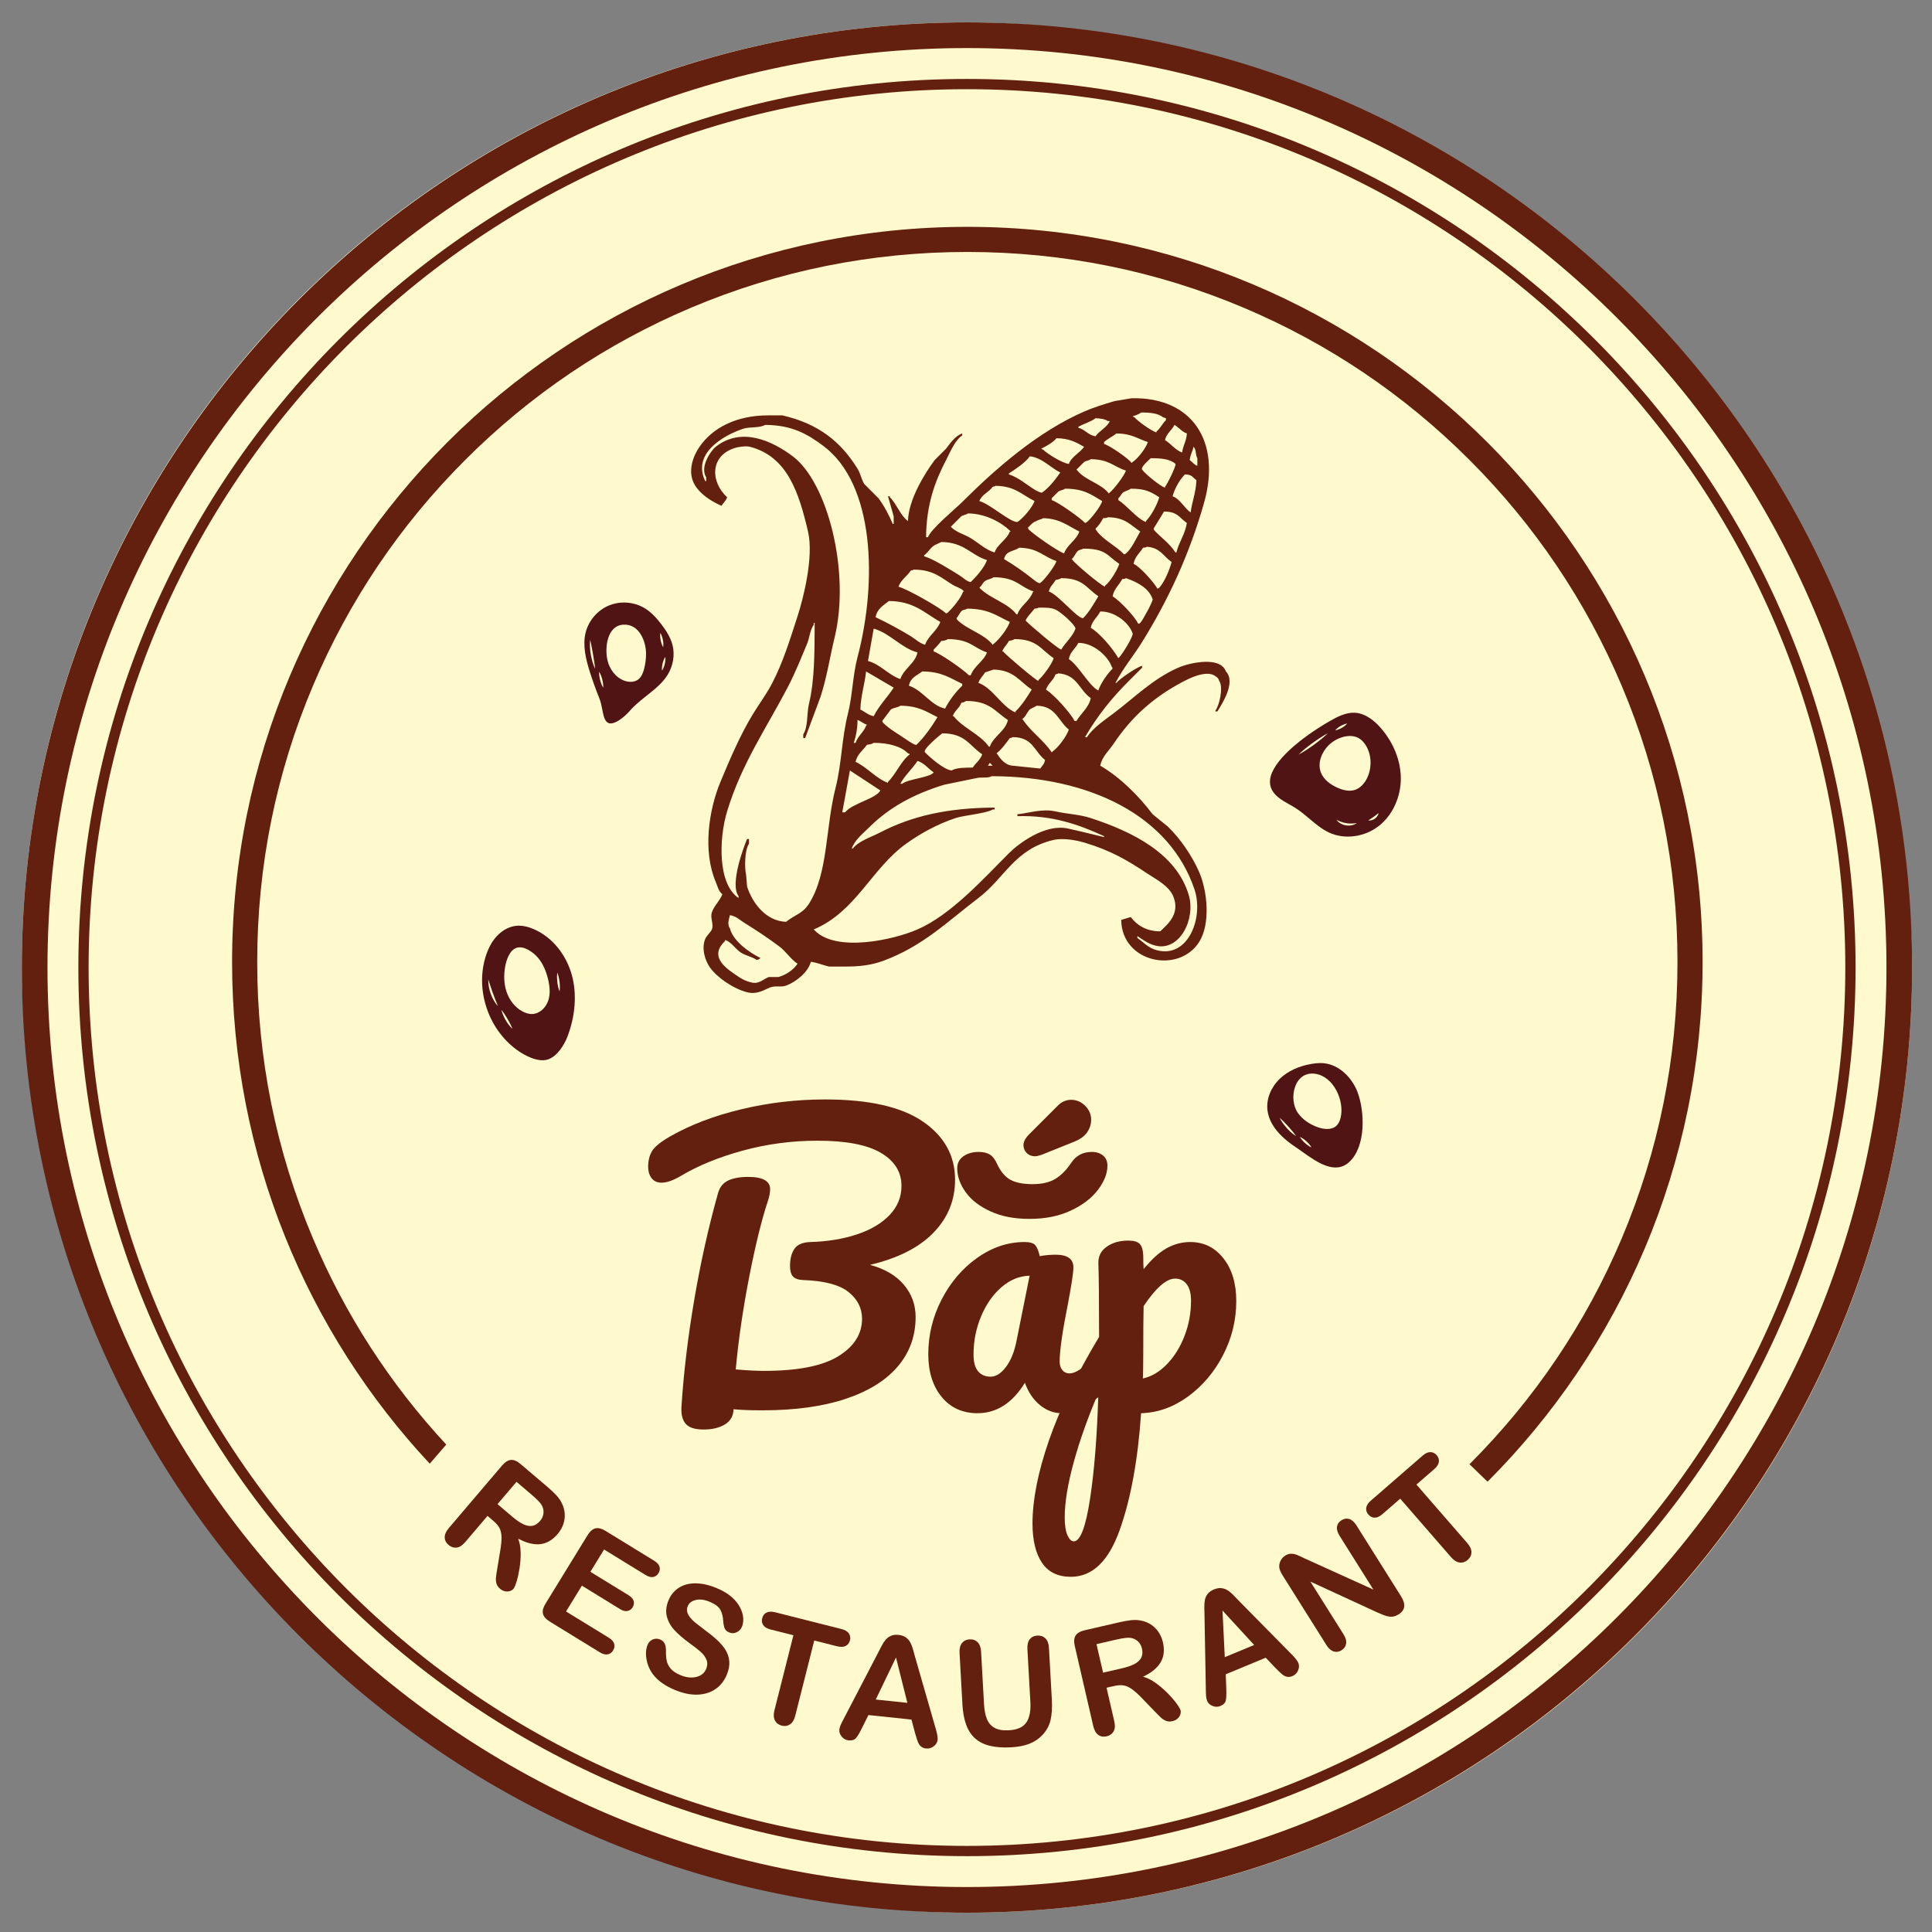
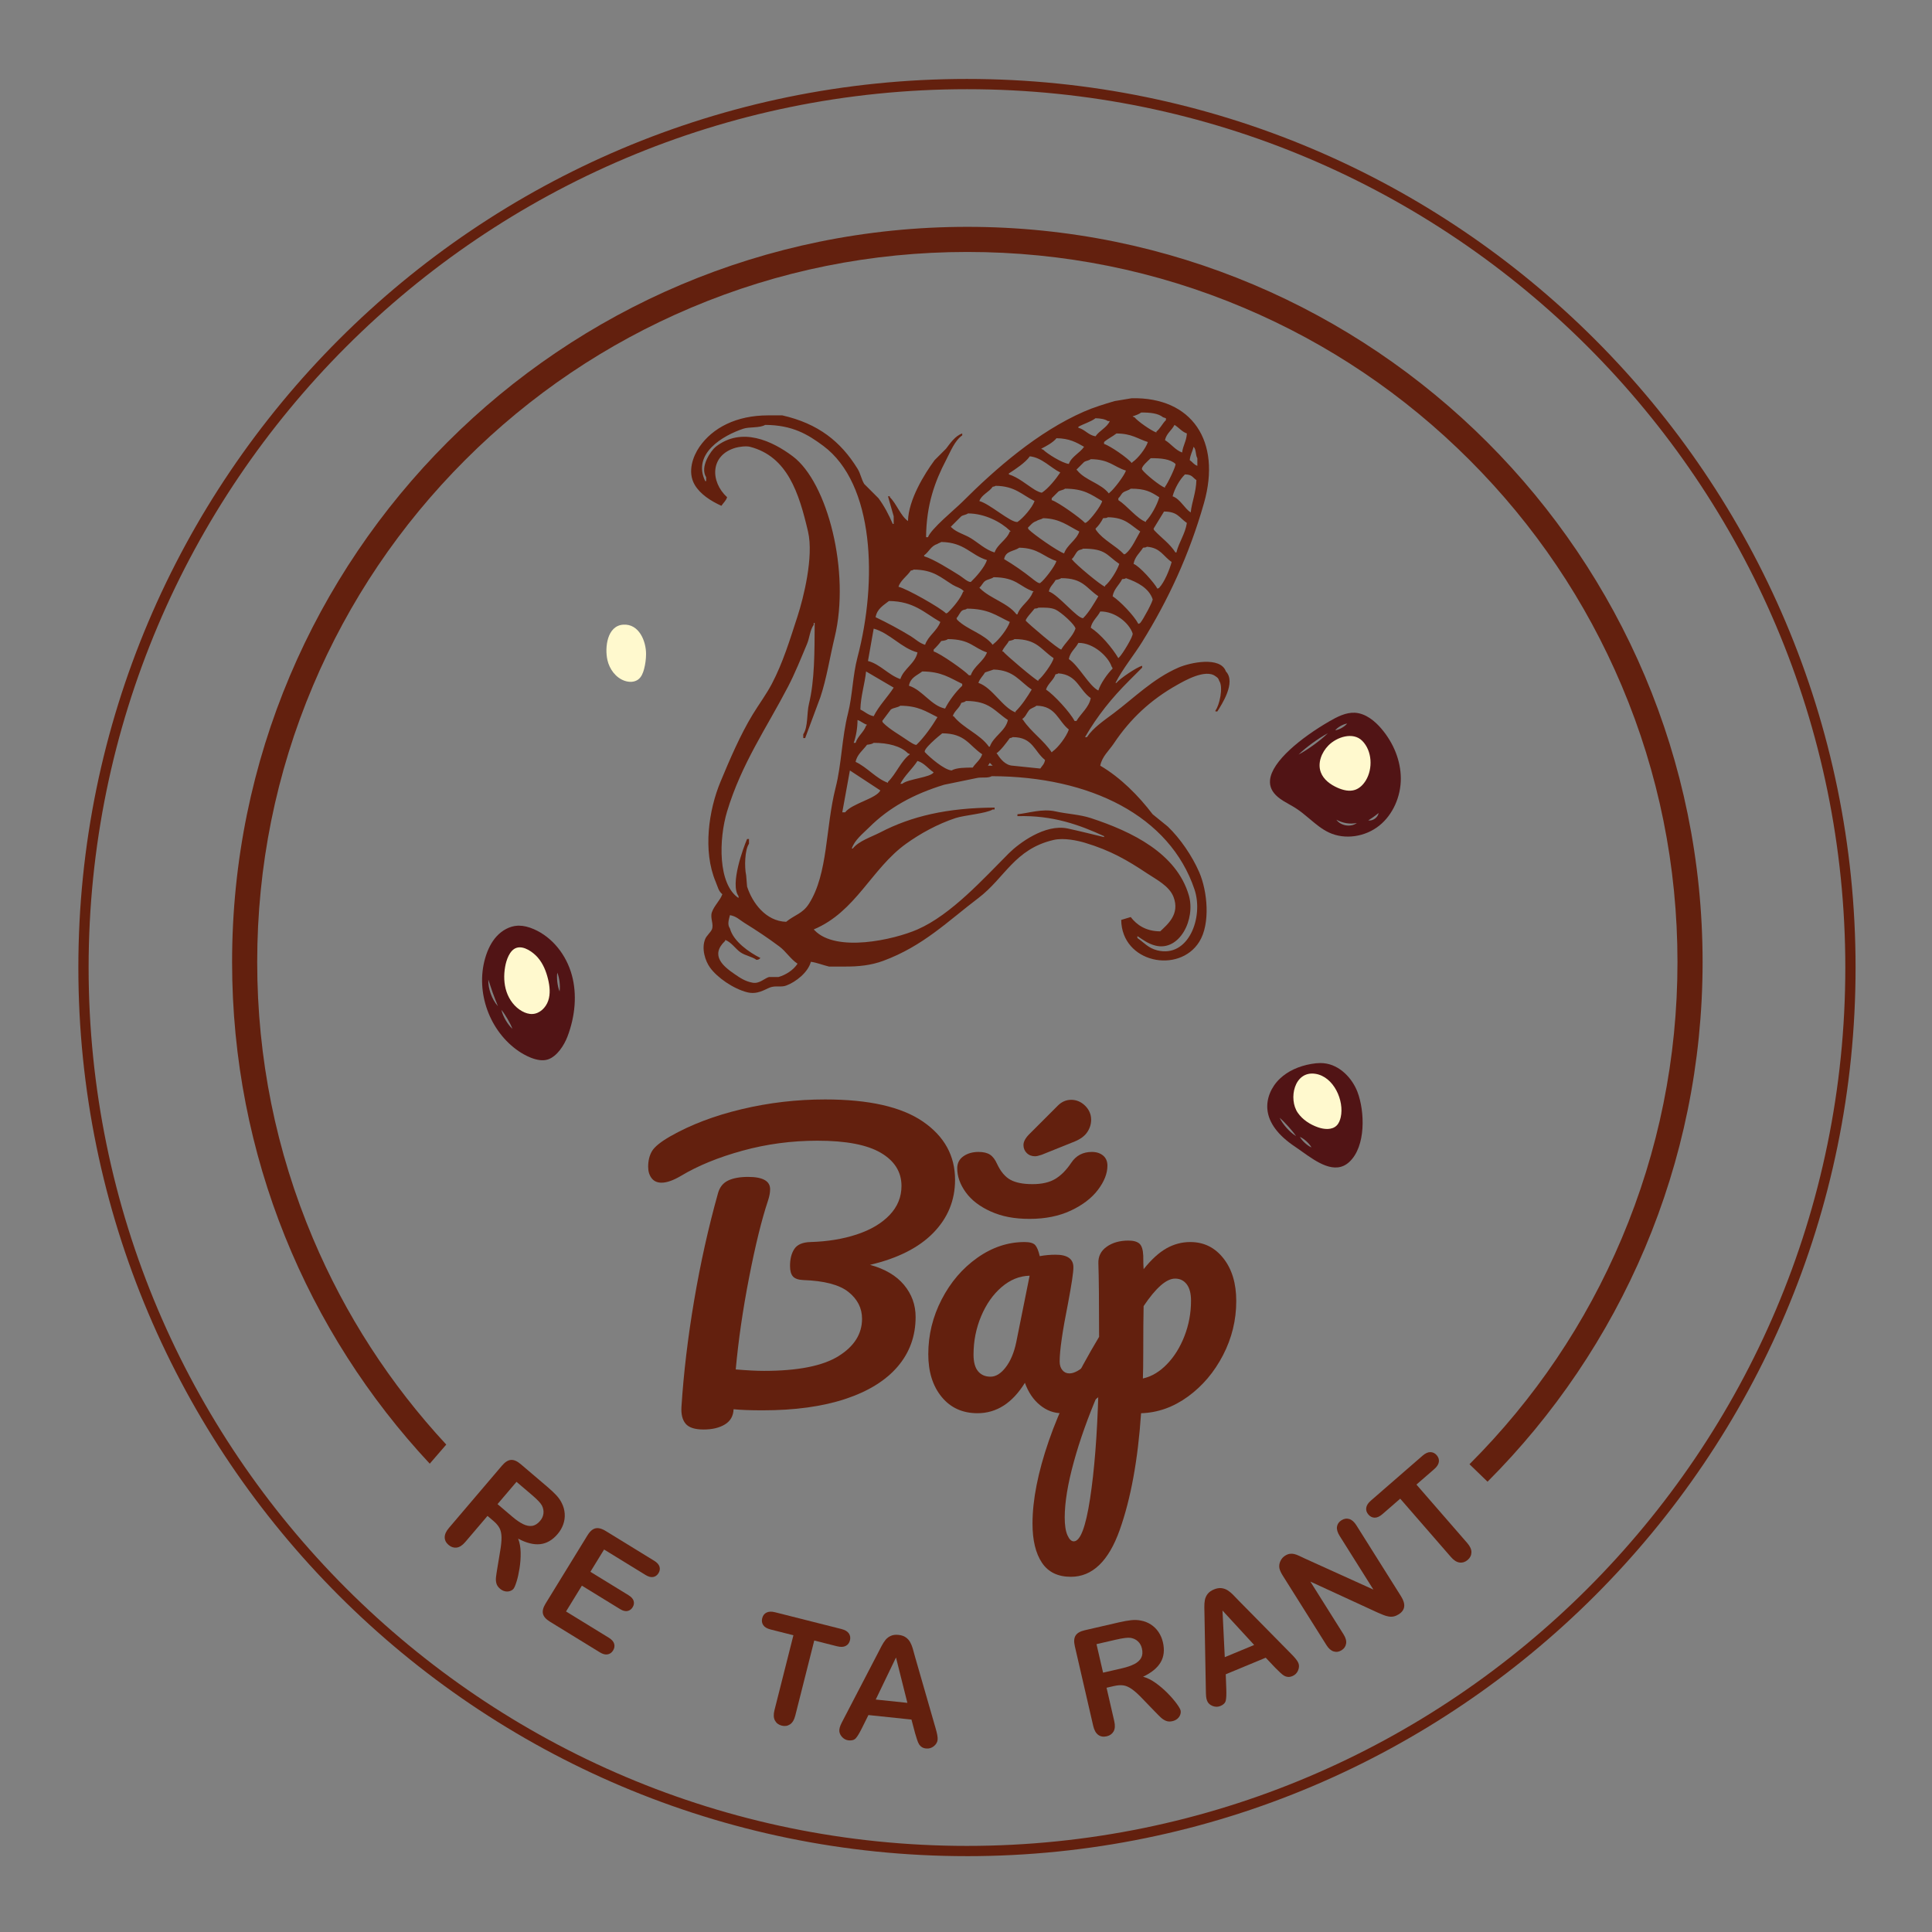
<svg xmlns="http://www.w3.org/2000/svg" id="Layer_1" data-name="Layer 1" viewBox="0 0 2834.65 2834.65">
  <rect x="0" y="0" width="2834.65" height="2834.65" fill="#808080" stroke="none" />
  <defs>
    <style>
      .cls-1 {
        fill: #511415;
      }

      .cls-1, .cls-2, .cls-3, .cls-4 {
        stroke-width: 0px;
      }

      .cls-2 {
        fill: #fff9ce;
      }

      .cls-3 {
        fill-rule: evenodd;
      }

      .cls-3, .cls-4 {
        fill: #63200e;
      }
    </style>
  </defs>
-   <rect class="cls-2" x="32.04" y="32.89" width="2773.41" height="2773.41" rx="1386.7" ry="1386.7" />
  <g>
    <path class="cls-4" d="M2156.04,2148.34c95.7-95.7,170.83-207.13,223.31-331.2,54.32-128.43,81.86-264.88,81.86-405.55s-27.54-277.12-81.86-405.55c-52.48-124.07-127.61-235.5-223.31-331.2s-207.13-170.83-331.2-223.31c-128.43-54.32-264.88-81.86-405.55-81.86s-277.12,27.54-405.55,81.86c-124.07,52.48-235.5,127.61-331.2,223.31s-170.83,207.13-223.31,331.2c-54.32,128.43-81.86,264.88-81.86,405.55s27.54,277.12,81.86,405.55c47.29,111.8,112.97,213.34,195.53,302.36l-24.24,28.02c-179.91-192.74-290-451.48-290-735.93h0c0-595.79,482.98-1078.77,1078.77-1078.77h0c595.79,0,1078.77,482.98,1078.77,1078.77h0c0,297.67-120.56,567.18-315.52,762.36l-26.5-25.61Z" />
-     <path class="cls-4" d="M1418.74,2806.3c-764.63,0-1386.71-622.07-1386.71-1386.7S654.11,32.89,1418.74,32.89s1386.71,622.07,1386.71,1386.71-622.07,1386.7-1386.71,1386.7ZM1418.74,70.52C674.86,70.52,69.67,675.71,69.67,1419.6s605.2,1349.08,1349.08,1349.08,1349.08-605.2,1349.08-1349.08S2162.63,70.52,1418.74,70.52Z" />
    <path class="cls-4" d="M1418.74,2723.36c-718.9,0-1303.77-584.87-1303.77-1303.77S699.84,115.83,1418.74,115.83s1303.77,584.87,1303.77,1303.77-584.87,1303.77-1303.77,1303.77ZM1418.74,130.88c-710.6,0-1288.72,578.12-1288.72,1288.72s578.12,1288.72,1288.72,1288.72,1288.72-578.11,1288.72-1288.72S2129.34,130.88,1418.74,130.88Z" />
  </g>
  <g>
    <path class="cls-4" d="M723.72,2231.33l-8.44-7.18-32.54,38.21c-4.28,5.03-8.55,7.79-12.79,8.28-4.25.49-8.15-.78-11.72-3.82-3.84-3.27-5.75-7.05-5.75-11.33,0-4.28,2.06-8.83,6.16-13.65l77.92-91.52c4.42-5.19,8.78-7.96,13.09-8.31,4.3-.35,9.06,1.69,14.25,6.11l39.19,33.37c5.41,4.6,9.84,8.77,13.29,12.5,3.45,3.73,6.12,7.61,8,11.64,2.4,4.75,3.78,9.8,4.17,15.16.38,5.36-.33,10.61-2.14,15.74-1.81,5.13-4.55,9.87-8.23,14.19-7.55,8.87-16.09,13.83-25.6,14.87-9.52,1.04-20.3-1.66-32.36-8.1,2.34,5.91,3.57,12.74,3.69,20.49.12,7.75-.43,15.43-1.63,23.04-1.21,7.6-2.67,14.15-4.4,19.63-1.73,5.48-3.24,8.98-4.52,10.49-1.34,1.57-3.16,2.7-5.47,3.39-2.31.69-4.72.74-7.21.16-2.49-.58-4.87-1.84-7.14-3.77-2.71-2.3-4.43-4.87-5.19-7.71-.76-2.84-.97-5.79-.64-8.87.33-3.08.97-7.47,1.93-13.19l4.02-24.29c1.56-8.84,2.28-15.97,2.18-21.38-.11-5.41-1.08-9.88-2.93-13.41-1.85-3.53-4.91-7.12-9.18-10.75ZM780.06,2193.09l-22.23-18.93-27.84,32.7,21.58,18.38c5.79,4.93,11.08,8.57,15.88,10.93,4.8,2.36,9.27,3.22,13.4,2.59,4.13-.63,7.99-3.06,11.59-7.28,2.81-3.3,4.45-6.92,4.91-10.86.46-3.94-.26-7.8-2.18-11.58-1.8-3.58-6.84-8.9-15.11-15.95Z" />
    <path class="cls-4" d="M947.07,2310.77l-60.75-37.31-20.08,32.69,55.94,34.35c4.12,2.53,6.62,5.34,7.52,8.43.89,3.09.41,6.15-1.45,9.18-1.86,3.03-4.37,4.88-7.54,5.56s-6.84-.26-11.02-2.83l-55.94-34.35-23.25,37.87,62.84,38.59c4.24,2.6,6.83,5.55,7.77,8.83.94,3.29.41,6.57-1.6,9.83-1.93,3.15-4.58,5.05-7.94,5.69-3.36.65-7.16-.33-11.39-2.93l-73.28-45c-5.87-3.61-9.3-7.5-10.27-11.68-.98-4.18.32-9.18,3.89-14.99l61.45-100.07c2.38-3.87,4.9-6.68,7.55-8.43,2.65-1.75,5.55-2.42,8.69-2.04,3.14.39,6.62,1.75,10.43,4.09l71.19,43.72c4.3,2.64,6.91,5.55,7.82,8.74.92,3.19.43,6.33-1.47,9.42-1.93,3.15-4.53,5.03-7.79,5.66-3.26.62-7.04-.38-11.34-3.02Z" />
-     <path class="cls-4" d="M1066.14,2457.72c-3.66,8.71-9.2,15.59-16.6,20.65-7.41,5.06-16.26,7.73-26.55,8.02-10.3.29-21.37-2.05-33.22-7.04-14.21-5.98-24.8-13.59-31.78-22.84-4.92-6.62-8.08-14.01-9.46-22.18-1.38-8.17-.79-15.3,1.77-21.39,1.49-3.54,3.99-6.05,7.5-7.54,3.52-1.49,7.17-1.43,10.97.16,3.08,1.29,5.27,3.37,6.57,6.23,1.3,2.86,1.89,6.54,1.78,11.04-.1,5.36.27,10.02,1.11,13.99.83,3.97,2.76,7.77,5.79,11.39,3.02,3.62,7.68,6.76,13.97,9.4,8.64,3.64,16.51,4.58,23.61,2.82,7.1-1.76,11.91-5.64,14.45-11.67,2.01-4.78,2.18-9.27.52-13.48-1.66-4.21-4.47-8.06-8.42-11.58-3.96-3.51-9.43-7.78-16.41-12.8-9.33-6.77-16.8-13.25-22.41-19.42-5.61-6.17-9.29-12.92-11.02-20.24-1.74-7.32-.86-15.14,2.64-23.46,3.33-7.92,8.45-14.05,15.37-18.39,6.91-4.34,15.15-6.44,24.73-6.3,9.58.14,19.9,2.53,30.96,7.19,8.84,3.72,16.02,8.03,21.55,12.94,5.53,4.91,9.65,10.07,12.38,15.5,2.73,5.42,4.23,10.55,4.52,15.37.28,4.82-.37,9.13-1.97,12.93-1.46,3.47-4,6.08-7.63,7.83-3.63,1.75-7.27,1.85-10.94.31-3.34-1.41-5.53-3.31-6.56-5.71-1.03-2.4-1.77-5.93-2.2-10.58-.33-6.54-1.69-12.1-4.08-16.69-2.39-4.59-7.64-8.59-15.76-12-7.53-3.17-14.3-4.07-20.31-2.7-6.01,1.37-9.99,4.37-11.94,9.02-1.21,2.88-1.47,5.7-.78,8.46.69,2.76,2.09,5.47,4.21,8.13,2.12,2.66,4.4,5.01,6.86,7.05,2.46,2.04,6.58,5.24,12.38,9.6,7.32,5.31,13.79,10.5,19.41,15.56,5.62,5.06,10.04,10.2,13.29,15.41,3.24,5.22,5.1,10.87,5.58,16.97.48,6.1-.81,12.78-3.87,20.05Z" />
    <path class="cls-4" d="M1228.15,2415.44l-33.47-8.46-27.8,110.03c-1.6,6.34-4.2,10.68-7.8,13.03-3.6,2.35-7.64,2.96-12.11,1.83-4.55-1.15-7.86-3.63-9.93-7.46-2.08-3.82-2.32-8.87-.74-15.13l27.8-110.03-33.47-8.46c-5.23-1.32-8.84-3.46-10.8-6.41-1.97-2.95-2.47-6.32-1.51-10.11.99-3.93,3.1-6.69,6.33-8.29,3.22-1.6,7.35-1.77,12.38-.5l97.53,24.64c5.3,1.34,8.95,3.51,10.94,6.5,1.99,3,2.51,6.39,1.55,10.17-.96,3.79-3.04,6.51-6.24,8.15-3.2,1.65-7.42,1.81-12.65.49Z" />
    <path class="cls-4" d="M1342.69,2543.25l-5.37-20.28-63.16-6.62-9.51,19.15c-3.71,7.47-6.74,12.46-9.07,14.96-2.34,2.5-5.83,3.51-10.5,3.03-3.96-.42-7.3-2.23-10.04-5.45-2.73-3.21-3.91-6.66-3.52-10.33.22-2.12.8-4.27,1.75-6.46.94-2.19,2.44-5.21,4.49-9.07l50.32-96.73c1.43-2.78,3.16-6.11,5.17-10.01,2.02-3.9,4.06-7.09,6.15-9.59,2.08-2.5,4.68-4.42,7.78-5.77,3.11-1.35,6.81-1.8,11.12-1.35,4.38.46,7.95,1.67,10.71,3.64,2.76,1.97,4.9,4.35,6.43,7.16,1.53,2.8,2.75,5.77,3.67,8.9.92,3.13,2.07,7.31,3.46,12.52l30.08,104.51c2.38,7.96,3.39,13.68,3.03,17.14-.38,3.6-2.23,6.75-5.54,9.44-3.32,2.69-7.1,3.81-11.34,3.37-2.47-.26-4.55-.92-6.22-1.99-1.67-1.07-3.03-2.42-4.07-4.07-1.04-1.64-2.09-4.11-3.13-7.4-1.05-3.29-1.94-6.19-2.68-8.69ZM1284.89,2493.58l46.42,4.87-16.7-66.57-29.72,61.71Z" />
-     <path class="cls-4" d="M1412.07,2500.33l-4.19-75.01c-.36-6.38.81-11.25,3.5-14.6,2.69-3.35,6.38-5.16,11.06-5.42,4.89-.27,8.87,1.1,11.92,4.14,3.05,3.03,4.76,7.74,5.11,14.12l4.29,76.71c.49,8.72,1.87,15.96,4.15,21.7,2.28,5.74,5.99,10.09,11.13,13.04,5.14,2.95,12.19,4.17,21.12,3.67,12.34-.69,20.88-4.46,25.62-11.31,4.74-6.84,6.74-16.94,5.99-30.27l-4.33-77.35c-.36-6.45.79-11.34,3.45-14.65,2.66-3.31,6.37-5.11,11.12-5.37,4.75-.27,8.69,1.1,11.81,4.09,3.12,2.99,4.86,7.72,5.22,14.17l4.2,75.01c.68,12.2.06,22.45-1.86,30.73-1.92,8.29-6.01,15.71-12.26,22.25-5.38,5.57-11.76,9.77-19.15,12.6-7.38,2.83-16.11,4.53-26.18,5.09-11.99.67-22.38-.05-31.18-2.15-8.8-2.1-16.08-5.72-21.85-10.84-5.77-5.12-10.16-11.85-13.19-20.18s-4.87-18.39-5.53-30.16Z" />
    <path class="cls-4" d="M1634.34,2473.78l-10.8,2.49,11.28,48.91c1.49,6.44,1.16,11.51-.97,15.21-2.14,3.7-5.49,6.08-10.06,7.13-4.92,1.13-9.09.42-12.52-2.14-3.43-2.56-5.86-6.92-7.28-13.08l-27.02-117.12c-1.53-6.65-1.16-11.8,1.13-15.46,2.29-3.66,6.76-6.26,13.4-7.79l50.15-11.57c6.92-1.6,12.91-2.67,17.96-3.21,5.05-.54,9.76-.37,14.12.52,5.24.91,10.12,2.8,14.66,5.7,4.53,2.89,8.32,6.59,11.37,11.1,3.04,4.51,5.21,9.54,6.48,15.07,2.62,11.35,1.51,21.16-3.33,29.42-4.84,8.26-13.44,15.31-25.8,21.15,6.14,1.65,12.36,4.73,18.65,9.26,6.29,4.53,12.13,9.54,17.52,15.04,5.39,5.5,9.77,10.58,13.14,15.23,3.37,4.65,5.28,7.95,5.73,9.89.46,2.01.28,4.15-.54,6.41-.83,2.27-2.21,4.23-4.17,5.88-1.95,1.65-4.38,2.82-7.29,3.49-3.46.8-6.56.66-9.29-.43-2.73-1.08-5.23-2.68-7.5-4.78-2.27-2.1-5.42-5.24-9.44-9.41l-17.1-17.71c-6.17-6.52-11.46-11.35-15.87-14.49-4.41-3.14-8.58-5.02-12.51-5.64-3.94-.62-8.64-.3-14.11.96ZM1637.24,2405.74l-28.45,6.56,9.65,41.85,27.62-6.37c7.41-1.71,13.49-3.79,18.25-6.23,4.76-2.45,8.11-5.52,10.07-9.21,1.95-3.69,2.31-8.24,1.06-13.64-.97-4.22-2.91-7.7-5.79-10.42-2.89-2.72-6.42-4.44-10.59-5.16-3.95-.69-11.22.18-21.81,2.63Z" />
    <path class="cls-4" d="M1871.5,2447.45l-14.41-15.25-58.66,24.34.79,21.36c.3,8.33.03,14.16-.82,17.47-.86,3.32-3.45,5.87-7.78,7.67-3.67,1.53-7.48,1.53-11.42,0-3.94-1.52-6.62-3.98-8.03-7.4-.82-1.97-1.33-4.14-1.55-6.51-.22-2.37-.35-5.74-.39-10.11l-1.98-109.02c-.07-3.12-.14-6.88-.23-11.27-.09-4.38.19-8.17.82-11.36.64-3.19,2-6.12,4.08-8.79,2.08-2.67,5.13-4.84,9.13-6.5,4.07-1.69,7.78-2.33,11.15-1.92,3.36.41,6.38,1.49,9.07,3.22,2.68,1.73,5.17,3.76,7.48,6.07,2.3,2.31,5.31,5.43,9.02,9.35l76.34,77.46c5.89,5.86,9.51,10.4,10.84,13.61,1.39,3.35,1.27,6.99-.36,10.94-1.63,3.95-4.42,6.74-8.35,8.37-2.3.95-4.44,1.36-6.42,1.22-1.98-.14-3.82-.68-5.52-1.63-1.7-.95-3.8-2.62-6.29-5-2.49-2.39-4.66-4.51-6.5-6.36ZM1797.01,2431.41l43.11-17.89-46.46-50.52,3.35,68.41Z" />
    <path class="cls-4" d="M1914.53,2286.7l100.52,45.55-49.46-78.66c-3.21-5.11-4.53-9.63-3.94-13.57.59-3.94,2.75-7.08,6.47-9.42,3.85-2.42,7.69-3.05,11.52-1.9,3.83,1.16,7.36,4.29,10.57,9.4l65.41,104.01c7.3,11.61,6.14,20.44-3.49,26.49-2.41,1.51-4.79,2.53-7.15,3.05-2.36.52-4.85.56-7.48.11-2.63-.44-5.3-1.22-8.01-2.33-2.71-1.11-5.45-2.26-8.22-3.46l-98.69-45.44,48.73,77.49c3.18,5.05,4.41,9.61,3.69,13.67s-2.91,7.25-6.58,9.55c-3.79,2.38-7.65,2.98-11.58,1.8-3.93-1.18-7.46-4.26-10.6-9.25l-64.16-102.03c-2.72-4.33-4.38-8.03-4.97-11.1-.56-3.42-.06-6.83,1.51-10.2,1.57-3.38,3.89-6.03,6.95-7.96,2.4-1.51,4.71-2.42,6.92-2.71,2.21-.29,4.37-.19,6.5.32,2.12.51,4.53,1.39,7.2,2.65,2.68,1.25,5.46,2.57,8.34,3.95Z" />
    <path class="cls-4" d="M2104.27,2155.54l-26.06,22.65,74.45,85.65c4.29,4.93,6.37,9.55,6.24,13.84-.12,4.3-1.93,7.96-5.41,10.99-3.54,3.08-7.47,4.38-11.79,3.9-4.32-.48-8.6-3.16-12.84-8.04l-74.45-85.65-26.06,22.65c-4.08,3.54-7.88,5.28-11.43,5.21-3.54-.07-6.6-1.58-9.16-4.53-2.66-3.06-3.72-6.37-3.2-9.93.53-3.56,2.75-7.05,6.66-10.45l75.92-65.99c4.13-3.59,7.99-5.34,11.59-5.27,3.6.08,6.67,1.59,9.24,4.54,2.56,2.95,3.61,6.21,3.13,9.77-.48,3.57-2.75,7.12-6.83,10.66Z" />
  </g>
  <g>
    <path class="cls-3" d="M1798.67,985.16c-7.94-22.6-52.58-13.13-69.83-5.59-37.21,16.26-64.65,44.24-94.98,67.04-13.43,10.09-29.77,20.91-39.11,34.92h-2.79c18.44-31.72,39.33-57.49,64.25-82.41,6.52-6.52,13.04-13.04,19.55-19.55v-2.79c-8.26,2.33-32.83,18.91-37.71,25.14h-1.4c10.81-21.05,26.75-40.16,39.11-60.06,37.9-61.01,69.11-127.51,90.79-203.92,25.75-90.79-17.74-155.52-106.15-153.64-8.38,1.4-16.76,2.79-25.14,4.19-15.22,4.51-30.47,9.15-44.69,15.36-67.69,29.56-129.57,83.49-178.78,132.69-10.84,10.84-45.63,39.12-50.28,51.68h-2.79c.48-47.95,12.95-81.76,29.33-113.13,6.5-12.46,12.64-28.54,23.74-36.31v-2.79c-10.24,3.44-17.67,14.34-23.74,22.35-5.59,5.59-11.17,11.17-16.76,16.76-14.71,19.9-38.32,57.83-39.11,89.39-11.09-7.89-16.69-25.37-26.54-34.92v-1.4h-2.79c2.79,9.78,5.59,19.55,8.38,29.33v11.17h-1.4c-5.66-13.35-12.67-26.56-20.95-37.71-6.98-6.98-13.97-13.97-20.95-20.95-4.5-7.71-5.21-14.96-9.78-22.35-24.6-39.8-57.54-66.15-110.34-78.22h-20.95c-46.62,0-81.36,18.35-100.56,46.09-9.32,13.47-18.3,36.67-6.98,55.87,8.2,13.92,23.86,23.79,39.11,30.73,2.82-4.33,6.63-7.18,8.38-12.57-25.24-23.31-24.88-61.92,12.57-72.63,3.97-1.13,14.84-2.98,20.95-1.4,55.04,14.22,71.88,67.51,85.2,124.31,8.64,36.83-6.72,97.72-15.36,124.31-11.73,36.05-21.37,67.93-37.71,99.17-7.81,14.92-19.13,30.29-27.93,44.69-18.16,29.73-33.82,66.27-47.49,99.17-17.06,41.06-26.22,101.12-6.98,146.65,3.12,7.37,4.05,13.68,9.78,18.16-3.42,9.49-11.94,16.56-15.36,26.54-2.91,8.49,3.16,17.47,0,25.14-1.62,3.93-7.88,9.35-9.78,13.97-5.89,14.32.06,32.26,6.98,41.9,10.74,14.97,34.42,31.21,54.47,36.31,15.06,3.83,25.87-4.05,33.52-6.98,8.27-3.17,16.15.02,23.74-2.79,14.35-5.31,32.19-19.42,36.31-34.92,8.98,1.23,17.98,4.97,26.54,6.98h20.95c22.69.28,41.08-1.89,58.66-8.38,58.65-21.66,94.72-58.13,139.67-92.18,38.8-29.39,52.9-71.86,110.34-85.2,15.38-3.57,35.91,1.14,46.09,4.19,37.65,11.27,62.54,25.87,90.79,44.69,13.76,9.17,32.92,18.6,39.11,34.92,9.57,25.24-8.89,40.07-19.55,50.28-20.55.08-34.52-9.31-43.3-20.95-4.66,1.4-9.31,2.79-13.97,4.19.75,62.99,84.76,79.73,114.53,32.12,16.64-26.61,11.94-74.38,0-101.96-10.48-24.21-28.05-49.71-46.09-67.04-7.45-6.05-14.9-12.11-22.35-18.16-20.59-27.07-46.95-53.73-76.82-71.23,2.33-13.14,13.17-22.54,19.55-32.12,24.37-36.6,54.45-64.71,93.58-86.6,9.03-5.05,41.09-23.92,55.87-12.57,3.12,2.08,4.26,2.9,5.59,6.98,6.31,9.11.16,36.2-5.59,43.3v1.4h2.79c5.91-9.45,27.95-42.52,12.57-58.66ZM1579.39,1057.79h-2.79c-6.53-12.65-30.14-38.36-41.9-46.09,3.08-9.14,11-13.49,13.97-22.35,2.87-.56,2.69-.35,4.19-1.4,27.93,2.04,30.34,24.45,47.49,36.31-2.29,13.26-14.72,22.93-20.95,33.52ZM1452.29,1095.5h-1.4c-12.97-18.45-37.91-27.13-51.68-44.69h-1.4c2.79-8.26,9.84-11.63,12.57-19.55,2.97-.71,5.05-1.25,6.98-2.79,34.84.04,41.63,14.88,61.45,27.93-3.44,16.33-21.37,23.89-26.54,39.11ZM1456.48,1123.44h-6.98c.93-1.4,1.86-2.79,2.79-4.19l4.19,4.19ZM1700.9,729.57c-2.99,10.93-12.05,27.45-19.55,34.92v1.4c-13.21-4.81-27.79-24.1-40.5-32.12v-2.79c2.9-2.24,4.14-6.29,6.98-8.38,3.41-2.5,7.95-3.01,11.17-5.59,21.88-.07,29.56,4.7,41.9,12.57ZM1688.33,672.3c14.94-.15,28.71,1.15,36.31,8.38,1.65,1.72-12,30.07-15.36,33.52v1.4c-7.44-2.61-29.15-20.28-33.52-26.54-2.43-3.79,9.22-13.4,12.57-16.76ZM1471.84,955.83h-1.4c2.21-6.3,6.84-9.59,9.78-15.36,2.9-.62,6.37-1.33,8.38-2.79,33.24.08,38.45,15.41,57.26,27.93-1.48,7.53-16.75,28.21-22.35,32.12v1.4c-4.72-1.7-48.37-38.6-51.68-43.3ZM1513.74,1011.7c-6.41,10.69-14.87,23.58-23.74,32.12v1.4c-19.19-7.06-33.73-36.25-54.47-43.3,2.12-6.43,6.57-9.98,9.78-15.36,4.19-1.4,8.38-2.79,12.57-4.19,30,.85,37.98,17.52,55.87,29.33ZM1505.36,911.14c-2.59-1.77,10.46-15.06,12.57-18.16,3.24-.32,3.94-.28,5.59-1.4,9.49-.22,18.39-.28,25.14,2.79,7.98,3.64,28.65,22.07,29.33,27.93-4.1,11.65-14.86,20.38-20.95,30.73-5.28-1.1-46.34-36.27-51.68-41.9ZM1538.89,867.84c1.56-7.68,6.58-10.56,9.78-16.76,2.9-.62,6.37-1.33,8.38-2.79,32.2,0,36.39,14.46,54.47,26.54-6.25,10.48-13.78,23.62-22.35,32.12-8.44.78-36.32-34.4-50.28-39.11ZM1573.8,821.75c-.47-.47-.93-.93-1.4-1.4,4.08-3.17,5.73-9.72,9.78-12.57,2.17-1.53,5.12-1.27,6.98-2.79,33.87-.07,34.45,9.9,53.07,22.35-3.13,9.61-13.38,26.2-20.95,32.12v1.4c-6.51-2.25-43.59-33.35-47.49-39.11ZM1608.72,778.45c-1.13-1.44-.52-.34-1.4-2.79,4.28-3.97,8.52-9.9,11.17-15.36,3.54-.15,5.17-.17,6.98-1.4,25.63.39,32.74,11.17,47.49,20.95-5.66,9.52-12.44,25.2-20.95,32.12-1.44,1.13-.34.52-2.79,1.4-11.7-12.5-30.6-21.04-40.5-34.92ZM1628.27,722.58c-.47.47-.93.93-1.4,1.4-11.3-14.74-34.51-19.13-46.09-33.52-.47-.47-.93-.93-1.4-1.4,3.72-3.72,7.45-7.45,11.17-11.17,3.08-2.08,7.05-2.02,9.78-4.19,27.63.35,33.31,11.02,51.68,16.76-2.45,7.51-17.79,27.54-23.74,32.12ZM1617.1,735.15c-1.4,7.01-17.01,27.02-22.35,30.73-1.44,1.13-.34.52-2.79,1.4-6.6-7.11-39.46-30.65-48.88-33.52v-2.79c3.26-3.26,6.52-6.52,9.78-9.78,3.08-2.08,7.05-2.02,9.78-4.19,27.72.09,37.84,8.39,54.47,18.16ZM1583.58,779.85c-4.37,12.91-17.99,19.48-22.35,32.12-9.47-3.14-44.58-27.76-51.68-34.92-1.13-1.44-.52-.34-1.4-2.79,3.99-3.77,6.6-7.86,12.57-9.78,2.43-1.92,7.18-2.39,9.78-4.19,24.99.59,36.56,11.41,53.07,19.55ZM1550.06,823.15c-2.14,7.5-17.8,27.97-23.74,32.12-1.87,1.95-9.81-4.8-12.57-6.98-12.51-9.9-26.57-19.73-40.5-27.93,2.32-12.42,13.54-10.96,22.35-16.76,28.15.57,35.54,13.58,54.47,19.55ZM1516.54,867.84c-.47.47-.93.93-1.4,1.4-4.55,12.76-18.06,19.39-22.35,32.12h-1.4c-12.76-16.71-38.12-23-53.07-37.71l-1.4-1.4c3.35-2.6,5.02-7.37,8.38-9.78,3.66-2.61,9.09-2.9,12.57-5.59,34.11.37,37.22,13.72,58.66,20.95ZM1481.62,912.53c-3.26,10.01-15.82,26.03-23.74,32.12l-1.4,1.4c-12.44-16.13-37.18-22.05-51.68-36.31-1.13-1.44-.52-.34-1.4-2.79,2.91-2.78,5.11-9.1,8.38-11.17,2.93-1.86,4.75-.74,6.98-2.79,31.55.22,42.71,10.06,62.85,19.55ZM1448.1,957.23c-4.79,13.15-19.23,20.1-23.74,33.52h-2.79c-6.85-7.37-41.86-31.93-51.68-34.92v-2.79c3.68-3.46,8.22-8.55,11.17-12.57,3.88-.44,7.34-1,9.78-2.79,32.98.35,36.64,12.59,57.26,19.55ZM1411.79,1003.32v2.79c-8.98,8.38-19.6,22.26-25.14,33.52-20.61-4.2-33.12-27.24-53.07-33.52,2.26-12.14,11.39-14.69,19.55-20.95,28.71.22,40.13,9.43,58.66,18.16ZM1375.47,1052.2c-8.07,13.44-19.53,29.71-30.73,40.5-1.55,1.37-10.72-4.71-13.97-6.98-10.58-7.41-25.82-15.8-34.92-25.14-1.13-1.44-.52-.34-1.4-2.79,4.19-5.59,8.38-11.17,12.57-16.76,4.09-2.83,9.99-2.76,13.97-5.59,26.53.18,37.55,8.42,54.47,16.76ZM1281.89,1050.81c-8.16-1.57-12.75-6.54-19.55-9.78.57-20.23,6.39-36.97,8.38-55.87,13.5,7.91,27,15.83,40.5,23.74-9.07,14.07-21.82,26.73-29.33,41.9ZM1272.12,1063.38c-.47.47-.93.93-1.4,1.4-3.44,9.6-12.25,15.16-15.36,25.14h-2.79c3.43-9.43,5.59-22.01,5.59-33.52,5.56,1.85,8.36,5.27,13.97,6.98ZM1255.36,1117.85c2.08-10.99,11.15-17.42,16.76-25.14,3.88-.44,7.34-1,9.78-2.79,20.96-.02,39.79,4.7,50.28,15.36,2.41.9,1.37.27,2.79,1.4-13.3,10.16-20.15,28.82-32.12,40.5v1.4c-17.43-6.21-30.34-22.75-47.49-30.73ZM1291.67,1159.75c-6.17,12.1-41.9,19.11-51.68,32.12h-4.19c3.72-20.48,7.45-40.97,11.17-61.45,14.9,9.78,29.8,19.55,44.69,29.33ZM1346.14,1116.45c9.89,2.87,15.83,11.6,23.74,16.76-4.68,7.62-37.55,9.55-46.09,16.76h-2.79c6.51-12.44,17.69-21.9,25.14-33.52ZM1357.31,1103.88c-4.83-3.41,20.52-24.42,25.14-27.93,34.02.07,39.14,17.73,58.66,30.73-2.74,8.31-9.58,12.83-13.97,19.55-9.49-.03-24.39,0-30.73,4.19-11.12-.7-32.57-19.57-39.11-26.54ZM1481.62,1082.93c2.87-.56,2.69-.35,4.19-1.4,29.64-.11,31.44,20.81,47.49,33.52-1.2,6.51-4.1,8.11-6.98,12.57-13.5-1.4-27-2.79-40.5-4.19-10.61-.53-18.09-9.9-22.35-16.76-.47-.47-.93-.93-1.4-1.4,6.67-4.66,14.73-15.84,19.55-22.35ZM1501.17,1056.39l-1.4-1.4c5.05-3.44,6.09-7.77,9.78-12.57,2.66-3.47,7.79-4.21,11.17-6.98,28.65.28,31.59,22.39,47.49,34.92-3.26,10.04-15.54,26.38-23.74,32.12-.47.47-.93.93-1.4,1.4-11.62-17.72-30.48-30.11-41.9-47.49ZM1611.51,1013.1c-13.5-6.45-28.37-36.06-43.3-46.09,1.8-10.48,9.69-15.38,13.97-23.74,22.1-.36,43.94,20.04,48.88,34.92,1.13,1.44.52.34,1.4,2.79-7.19,6.82-17.97,22.17-20.95,32.12ZM1642.24,964.21c-.47.47-.93.93-1.4,1.4-9.12-15.29-25.74-34.97-40.5-44.69,1.95-9.95,9.79-15.39,13.97-23.74,22.03-.36,42.42,17.04,47.49,32.12,1.45,3.83-15.08,30.66-19.55,34.92ZM1672.97,913.93c-1.44,1.13-.34.52-2.79,1.4-6.14-11.93-26.65-33.26-37.71-40.5,1.84-10.77,9.63-16.44,13.97-25.14,3.24-.32,3.94-.28,5.59-1.4,16.82,5.79,33.51,14.55,39.11,30.73,1.31,1.94-14.45,31.13-18.16,34.92ZM1700.9,862.25c-1.44,1.13-.34.52-2.79,1.4-4.2-8.22-26.37-33.34-34.92-36.31,1.73-10.39,9.18-16.2,13.97-23.74,3.24-.32,3.94-.28,5.59-1.4,20.08,1.5,23.89,14.02,36.31,22.35-3.16,11.6-10.52,29.48-18.16,37.71ZM1726.04,810.58h-1.4c-8.1-12.77-20.59-21.38-30.73-32.12-1.13-1.44-.52-.34-1.4-2.79,5.12-8.38,10.24-16.76,15.36-25.14,20.16.06,22.22,9.1,33.52,16.76-2.5,16.34-11.76,28.23-15.36,43.3ZM1746.99,751.91c-9.46-6.36-15.32-19.8-26.54-23.74,3.11-11.63,10.44-24.6,18.16-32.12,10.77.28,10.68,4.18,16.76,8.38-.53,18.39-6.57,31.54-8.38,47.49ZM1751.18,655.54c4.14,3.75,2.59,11.84,5.59,16.76v11.17c-5.36-1.91-6.91-5.52-11.17-8.38.83-8.23,3.96-12.18,5.59-19.55ZM1741.41,635.99c-.74,11.74-5.67,17.26-6.98,27.93-10.01-3.51-16.33-12.92-25.14-18.16,1.97-9.62,9.87-14.35,13.97-22.35,6.19,3.78,11.07,10.19,18.16,12.57ZM1674.36,605.26c13.14-.12,24.86,1.11,32.12,6.98,1.4.47,2.79.93,4.19,1.4v2.79c-5.21,4.92-8.31,12.35-13.97,16.76v1.4c-7.3-2.39-27.7-16.67-32.12-22.35-2.41-.9-1.37-.27-2.79-1.4,3.85-1.15,9.56-3.2,12.57-5.59ZM1638.05,635.99c22.86.19,30.78,7.78,46.09,12.57-3.05,9.45-14.57,24.11-22.35,29.33l-1.4,1.4c-5.24-6.95-31.55-25.24-40.5-27.93v-2.79c5.56-4.97,12.05-7.78,18.16-12.57ZM1582.18,626.21c7.37-4.31,18.28-7.24,25.14-12.57,6.7.19,14.01,1.16,18.16,4.19h2.79c-3.69,9.07-15.51,14.25-20.95,22.35-11-1.94-15.1-9.85-25.14-12.57v-1.4ZM1550.06,642.97c18.64.21,28.89,5.88,40.5,12.57-6.05,8.99-18.6,14.45-22.35,25.14-9.64-1.08-31.87-15.01-37.71-20.95-2.41-.9-1.37-.27-2.79-1.4,7.21-3.61,17.52-9.18,22.35-15.36ZM1480.22,694.65c9.34-6.07,24.46-15.93,30.73-25.14,17.71,1.84,30.6,16.8,44.69,23.74-6.07,9.22-17.34,23.22-26.54,29.33-1.11,1.17-8.12-2.29-11.17-4.19-11.51-7.16-23.95-18.11-37.71-22.35v-1.4ZM1456.48,714.2c2.87-.56,2.69-.35,4.19-1.4,28.56.3,38.55,13.14,57.26,22.35-3.34,9.56-17,25.36-25.14,30.73-10.33.9-40.53-26.71-55.87-30.73,3.43-9.59,14.16-12.97,19.55-20.95ZM1410.39,757.5c3.08-2.08,7.05-2.02,9.78-4.19,25.15.06,48.58,12.81,61.45,25.14.47.47.93.93,1.4,1.4h-1.4c-4.46,12.27-18.08,18.39-22.35,30.73-13.15-3.81-24.08-14.32-34.92-20.95-9.25-5.67-20.29-8.19-27.93-15.36-.47-.47-.93-.93-1.4-1.4,5.12-5.12,10.24-10.24,15.36-15.36ZM1355.92,814.77c7.28-5.25,9.77-13.67,19.55-16.76,1.2-.93,4.39-1.89,5.59-2.79,34.18.45,42.84,19.03,67.04,26.54-3.49,10.6-16,24.76-23.74,32.12-4.2.44-11.8-6.68-16.76-9.78-12.98-8.09-37.61-23.72-51.68-27.93v-1.4ZM1336.36,837.11c2.87-.56,2.69-.35,4.19-1.4,29.11.18,39.74,11.62,57.26,22.35,5.51,3.37,10.94,4.18,15.36,8.38.47.47.93.93,1.4,1.4h-1.4c-3.49,10.07-14.92,23.67-22.35,30.73-1.44,1.13-.34.52-2.79,1.4-8.33-8.29-57.29-36.09-69.83-39.11,3.42-9.82,12.79-15.6,18.16-23.74ZM1304.24,881.81c36.64.3,51.98,17.35,75.42,30.73-4.65,13.03-17.97,20.41-22.35,33.52-8.54-2.51-14.23-8.45-20.95-12.57-16.57-10.16-34.34-19.62-51.68-27.93,2.2-12.33,11.34-17.26,19.55-23.74ZM1346.14,957.23c-3.28,16.28-20.29,23.93-25.14,39.11-17.36-5.84-29.46-21.81-47.49-26.54,2.79-15.83,5.59-31.66,8.38-47.49,24.02,6.79,40.72,28.74,64.25,34.92ZM1142.22,1433.5h-13.97c-6.6,1.92-13.96,10.07-23.74,8.38-11.29-1.95-18.94-7.37-26.54-12.57-16.07-10.99-36.91-27.31-13.97-48.88v-1.4c9.08,3.33,14.88,12.94,22.35,18.16,7.1,4.96,16.42,6.06,23.74,11.17,2.87-.56,2.69-.35,4.19-1.4.47-.47.93-.93,1.4-1.4-16.25-8.03-39.76-24.37-44.69-43.3-4.23-5.98-1.61-12.94,0-19.55,9.37,1.56,14.35,7.09,20.95,11.17,18.43,11.41,34.79,22.29,51.68,34.92,9.58,7.16,16.45,18.55,26.54,25.14-5.68,8.88-16.77,16.37-27.93,19.55ZM1186.92,1325.96c-9.37,14.72-20.92,16.23-33.52,26.54-29.84-1.01-49.51-27.74-57.26-51.68-.47-5.59-.93-11.17-1.4-16.76-2.64-11.74-2.02-37.53,4.19-46.09v-6.98h-2.79c-5.11,11.81-25.5,66.32-12.57,83.8v2.79c-30.38-20.45-29.08-86.29-16.76-127.1,21.17-70.12,58.2-122.93,89.39-182.97,10.47-20.14,19.12-41.89,27.93-62.85,3.78-8.99,4.27-20.54,9.78-27.93v-2.79h1.4c-.23,43.12.01,83.9-8.38,118.72-3.46,14.34-1.1,33.56-8.38,44.69v5.59h2.79c7.45-20.02,14.9-40.04,22.35-60.06,9.34-28.17,13.72-58.09,20.95-87.99,23.11-95.6-10.23-226.91-61.45-265.37-30.16-22.65-75.09-43.82-113.13-13.97-6.66,5.23-23.77,29.39-13.97,44.69v5.59h-1.4c-19.47-40.43,26.22-66.96,55.87-76.82,8.95-2.98,23.86-.77,32.12-5.59,40,.21,62.63,13.95,85.2,30.73,75.19,55.89,79.59,198.86,50.28,310.07-7.2,27.32-7.34,56.29-13.97,82.41-9.17,36.16-9.3,74.24-18.16,108.94-15.06,59.01-10.84,126-39.11,170.4ZM1752.58,1305.01c13.67,40.63-8.69,100.68-54.47,89.39-13.56-3.35-19.7-11.57-29.33-18.16v-2.79c7.9,5.25,15.79,11.29,26.54,13.97,35.33,8.81,59.26-38.8,48.88-74.02-18.13-61.57-83.51-93.37-143.86-113.13-16.3-5.34-34.55-5.93-51.68-9.78-19.76-4.43-40.18,2.76-55.87,4.19v2.79c52.02-1.55,91,12.83,127.1,29.33v1.4c-16.48-3.92-33.93-8.39-53.07-12.57-33.64-7.35-72.41,22.14-86.6,36.31-36.73,36.72-84.53,90.12-134.08,111.74-35.08,15.31-119.26,34.08-150.84,1.4l-1.4-1.4c61.87-25.89,84.65-89.15,135.48-125.7,20.88-15.02,46.24-28.97,72.63-37.71,12.67-4.2,45.01-6.67,54.47-12.57h2.79v-2.79c-69.65.33-122.1,12.68-167.6,36.31-13.55,7.04-31.29,12.4-40.5,23.74h-1.4c3.94-12.4,16.69-22.27,25.14-30.73,29.21-29.21,65.4-49.14,110.34-62.85,15.83-3.26,31.66-6.52,47.49-9.78,7.51-1.81,16.59.62,22.35-2.79,144.85.41,261.23,58.43,297.5,166.21Z" />
    <g>
      <path class="cls-1" d="M1941.93,1559.93c-1.53-.14-3.1-.21-4.71-.21-3.99,0-8.31.42-13.28,1.29-18.65,3.23-34.55,10.67-45.98,21.52-13.02,12.36-19.92,29.23-18.44,45.15,1.82,19.6,15.53,38.06,40.73,54.87,3.15,2.1,6.5,4.49,10,6.99,21.64,15.43,48.55,34.63,69.45,15.28,24.64-22.81,22.79-74.32,11.98-102.72-7.38-19.41-25.63-39.98-49.75-42.16ZM1887.81,1655c-4-4.55-7.66-9.43-10.32-14.99,4.67,4,8.71,8.39,12.75,12.81,3.95,4.49,7.89,8.98,11.35,14.06-5.24-3.23-9.7-7.4-13.79-11.88ZM1914.61,1676.98c-2.79-2.64-5.43-5.45-7.41-8.98,3.7,1.65,6.73,4.02,9.62,6.57,2.8,2.64,5.44,5.44,7.41,8.98-3.7-1.64-6.74-4.02-9.62-6.57Z" />
      <path class="cls-2" d="M1904.18,1632.76c7.04,10.1,17.89,17.13,29.5,21.2,9.17,3.22,20.6,4.25,27.5-2.59,3.24-3.21,4.92-7.68,5.94-12.12,5.5-24.2-10.16-59.74-37.34-63.76-31.02-4.59-39.68,37.08-25.6,57.28Z" />
    </g>
    <g>
      <path class="cls-1" d="M783.4,1363.34c-7.89-3.45-15.29-5.2-22.02-5.2-.78,0-1.55.03-2.31.07-10.98.67-22.16,6.45-30.66,15.85-7.28,8.05-12.87,18.84-16.65,32.06-14.24,49.92,6.62,107.28,49.59,136.4,6.02,4.08,26.87,17.01,42.43,11.95,13.44-4.36,23.89-20.77,28.77-33.5,11.67-30.52,14.01-62.43,6.59-89.86-8.35-30.82-29.18-56.15-55.74-67.77ZM719.98,1458.03c-2.34-6.68-3.78-13.73-3.5-20.83,2.25,6.72,4.19,13.27,6.58,19.72,2.28,6.49,4.95,12.78,7.49,19.39-4.74-5.29-8.12-11.65-10.57-18.29ZM741.86,1496.69c-2.65-4.7-4.95-9.62-6.17-14.99,3.51,4.24,6.27,8.78,9,13.35,2.63,4.64,5.19,9.28,7.13,14.44-4.07-3.72-7.2-8.16-9.96-12.79ZM821.02,1454.64c-1.83-4.44-2.68-9.01-3.3-13.6-.49-4.61-.76-9.24-.05-13.99,1.82,4.44,2.67,9.01,3.3,13.6.5,4.61.77,9.24.05,13.99Z" />
      <path class="cls-2" d="M741.13,1418.51c-2.13,12.23-1.86,25.03,2.13,36.79,3.99,11.75,11.92,22.38,22.77,28.39,4.7,2.61,10.02,4.35,15.38,4.04,10.63-.61,19.52-9.38,22.94-19.46,3.42-10.08,2.28-21.15-.21-31.5-2.77-11.54-7.31-22.9-15.09-31.86-6.64-7.65-20.29-17.76-31.22-14.23-10.33,3.33-15.07,18.48-16.7,27.84Z" />
    </g>
    <g>
      <path class="cls-1" d="M1987.79,1045.74c-13.16-.65-25.98,5.99-37.85,12.89-40.22,23.36-84.07,58.22-86.54,86.01-.83,9.39,2.93,17.49,11.5,24.74,4.89,4.14,10.46,7.28,16.36,10.59,3.27,1.84,6.56,3.68,9.71,5.7,7.32,4.68,14.04,10.34,20.54,15.81,9.32,7.85,18.12,15.26,28.63,20.13,23.04,10.66,52.64,6.51,73.66-10.34,19.65-15.76,31.72-42.41,31.5-69.55-.21-25.46-10.35-51.26-28.57-72.66-8.66-10.17-22.44-22.47-38.93-23.32ZM1927.68,1092.81c-7.2,5.16-14.54,10.13-22.46,14.31,6.42-6.24,13.41-11.7,20.54-16.96,7.2-5.17,14.54-10.14,22.46-14.31-6.41,6.25-13.4,11.7-20.54,16.96ZM1966.99,1065.14c2.99-1.62,6.12-3.04,9.61-3.55-2.37,2.81-5.12,4.7-8,6.4-2.94,1.58-5.98,2.96-9.61,3.55,2.24-2.73,5.07-4.67,8-6.4ZM1974.78,1210.98c-5.49-.93-10.85-3.75-13.99-8.28,9.5,5.14,19.24,6.72,29.88,4.88-4.42,3.3-10.4,4.26-15.9,3.39ZM2017.18,1201.2c-2.79,1.93-6.25,3.11-9.67,2.5,2.85-1.9,5.35-3.38,7.77-5.16,2.47-1.71,4.68-3.59,7.42-5.66-.53,3.43-2.78,6.32-5.52,8.32Z" />
      <path class="cls-2" d="M1949.24,1093.56c-10.2,10.25-16.37,25.89-11.37,39.46,4.01,10.86,14.22,18.27,24.84,22.89,8,3.49,17.14,5.77,25.41,2.98,6.82-2.29,12.16-7.78,15.89-13.94,10.42-17.24,9.32-43.35-5.37-58.05-13.54-13.54-37.24-5.55-49.39,6.66Z" />
    </g>
    <g>
-       <path class="cls-1" d="M970.92,916.76c-5.85-7.77-13.92-17.53-24.49-24.09-9.2-5.71-20.04-8.64-30.87-8.64-7.44,0-14.88,1.38-21.78,4.19-16.94,6.9-30.17,22.22-34.55,39.97-4.61,18.67.21,38.56,6.1,57.28,4.07,12.95,8.71,25.9,13.79,38.47,2.37,5.86,3.43,11.37,4.46,16.7.65,3.35,1.32,6.82,2.31,10.28,1.72,6.01,4.45,9.47,8.13,10.29,8.69,1.89,22.68-9.81,29.96-18.18,7.39-8.5,16.33-15.6,24.97-22.46,11.82-9.38,22.98-18.25,30.53-30.38,8.18-13.16,10.89-29.52,7.25-43.76-2.98-11.66-10-21.99-15.79-29.68ZM866.86,960.54c-1.17-7.18-1.76-14.49-1.02-21.8,1.8,7.11,2.97,14.17,4.25,21.24,1.16,7.09,2.42,14.13,3.09,21.44-3.15-6.64-5.03-13.73-6.32-20.89ZM880.48,997.68c-.93-3.91-1.63-7.88-1.39-12.1,2.23,3.58,3.51,7.41,4.56,11.29.94,3.91,1.64,7.88,1.39,12.1-2.24-3.58-3.51-7.4-4.56-11.29ZM968.88,928.66c1.94,3.24,2.92,6.67,3.67,10.14.63,3.5,1.03,7.04.46,10.77-1.95-3.24-2.92-6.67-3.67-10.14-.62-3.5-1.02-7.04-.46-10.77ZM975.33,974.25c-.86,3.34-1.96,6.62-4.01,9.67-.44-3.65.08-7.07.83-10.44.87-3.34,1.97-6.62,4.01-9.67.43,3.65-.09,7.07-.83,10.44Z" />
      <path class="cls-2" d="M891.17,968.28c3.02,13.53,12.29,26.17,25.41,30.64,6.47,2.21,14.13,2.2,19.64-1.85,4.87-3.58,7.24-9.6,8.78-15.44,1.85-7.04,2.82-14.31,2.9-21.59.2-19.27-10.27-45.15-33.59-43.52-23.67,1.65-27.14,33.81-23.13,51.76Z" />
    </g>
  </g>
  <g>
    <path class="cls-4" d="M1369.42,1808.8c-21.24,21.77-52.22,37.44-92.92,46.99,21.95,6.02,38.58,15.85,49.91,29.47,11.33,13.63,16.99,29.3,16.99,46.99,0,27.97-8.76,52.22-26.28,72.75-17.52,20.53-43.1,36.37-76.73,47.52-33.64,11.15-74.17,16.73-121.6,16.73-17.71,0-31.86-.53-42.48-1.59-.36,9.91-4.6,17.34-12.74,22.3-8.15,4.95-18.58,7.43-31.33,7.43s-21.5-2.84-26.28-8.5c-4.78-5.67-6.82-13.99-6.11-24.96,3.19-49.56,9.38-101.5,18.58-155.84,9.2-54.34,20.88-106.81,35.04-157.44,2.47-8.84,7.43-15.04,14.87-18.58,7.43-3.53,17.17-5.31,29.2-5.31,21.59,0,32.39,6.02,32.39,18.05,0,4.96-1.06,10.62-3.19,16.99-9.21,27.61-18.41,65.05-27.61,112.3-9.21,47.26-15.75,92.31-19.65,135.14,16.99,1.42,30.8,2.12,41.42,2.12,49.56,0,85.93-7.17,109.12-21.5,23.18-14.34,34.78-32.66,34.78-54.96,0-15.57-6.64-28.67-19.91-39.29-13.27-10.62-35.49-16.46-66.64-17.52-7.09-.35-12.04-2.12-14.87-5.31-2.84-3.19-4.25-8.31-4.25-15.4,0-10.26,2.12-18.58,6.37-24.96,4.25-6.37,12.03-9.73,23.36-10.09,25.13-.71,47.87-4.42,68.23-11.15,20.35-6.72,36.37-16.2,48.05-28.41,11.68-12.21,17.52-26.46,17.52-42.74,0-20.53-10.09-36.72-30.27-48.59-20.18-11.86-51.16-17.79-92.92-17.79-37.88,0-74.52,4.87-109.92,14.6-35.4,9.74-65.49,22.04-90.27,36.9-11.33,6.73-20.89,10.09-28.67,10.09-6.37,0-11.24-2.21-14.6-6.64-3.37-4.42-5.04-10-5.04-16.73,0-8.84,1.86-16.46,5.58-22.83,3.72-6.37,12.65-13.62,26.81-21.77,29.74-16.99,64.6-30.27,104.61-39.82,40-9.56,80.88-14.34,122.66-14.34,64.07,0,111.86,10.8,143.37,32.39,31.5,21.6,47.26,50.1,47.26,85.49,0,30.09-10.62,56.02-31.86,77.79Z" />
    <path class="cls-4" d="M1381.64,2049.6c-13.1-15.93-19.65-36.81-19.65-62.66,0-28.32,6.55-55.13,19.65-80.45,13.09-25.3,30.53-45.67,52.3-61.06s44.87-23.1,69.29-23.1c7.78,0,13.01,1.51,15.66,4.51,2.66,3.01,4.86,8.41,6.64,16.2,7.43-1.41,15.22-2.12,23.36-2.12,17.34,0,26.02,6.2,26.02,18.58,0,7.43-2.66,25.14-7.96,53.1-8.15,40.71-12.21,69.03-12.21,84.96,0,5.31,1.33,9.56,3.98,12.74,2.66,3.19,6.11,4.78,10.35,4.78,6.72,0,14.87-4.33,24.43-13.01,9.56-8.67,22.48-22.74,38.76-42.21,4.25-4.95,9.03-7.43,14.34-7.43,4.6,0,8.23,2.12,10.88,6.37,2.66,4.25,3.98,10.09,3.98,17.52,0,14.16-3.37,25.14-10.09,32.92-14.52,18.05-29.92,33.28-46.2,45.67-16.29,12.4-32.04,18.58-47.26,18.58-11.68,0-22.39-3.98-32.12-11.95-9.74-7.96-17.08-18.85-22.04-32.66-18.41,29.74-41.6,44.6-69.56,44.6-21.95,0-39.48-7.96-52.57-23.89ZM1453.59,1777.47c-16.11-7.25-28.33-16.63-36.64-28.14-8.32-11.5-12.48-23.27-12.48-35.31,0-7.43,3-13.27,9.03-17.52,6.01-4.25,13.45-6.37,22.3-6.37,7.08,0,12.65,1.33,16.73,3.98,4.07,2.66,7.52,7.17,10.35,13.54,5.31,11.33,11.86,19.12,19.65,23.36,7.78,4.25,18.58,6.37,32.39,6.37s24.96-2.56,33.45-7.7c8.5-5.13,16.28-13.01,23.36-23.63,7.08-10.62,17.17-15.93,30.27-15.93,6.72,0,12.21,1.78,16.46,5.31,4.25,3.54,6.37,8.5,6.37,14.87,0,11.33-4.6,23.1-13.81,35.31-9.21,12.21-22.48,22.39-39.82,30.53-17.35,8.15-37.53,12.21-60.53,12.21s-40.98-3.63-57.08-10.89ZM1475.62,2006.06c7.08-9.2,12.21-21.41,15.4-36.64l19.65-97.7c-14.87.36-28.59,5.93-41.15,16.73-12.57,10.8-22.57,25.05-30,42.75-7.43,17.71-11.15,36.46-11.15,56.29,0,10.98,2.21,19.12,6.64,24.43,4.42,5.31,10.53,7.96,18.32,7.96s15.22-4.6,22.3-13.81ZM1506.42,1691.71c-3.19-3.19-4.78-7.08-4.78-11.68,0-4.95,2.83-10.26,8.5-15.93l41.95-41.95c5.66-5.66,12.21-8.5,19.65-8.5s14.6,2.92,20.44,8.76,8.76,12.66,8.76,20.44c0,6.37-1.86,12.39-5.58,18.05-3.72,5.67-9.82,10.27-18.32,13.81l-48.85,19.65c-4.25,1.42-7.43,2.12-9.56,2.12-4.96,0-9.03-1.59-12.21-4.78Z" />
    <path class="cls-4" d="M1794.47,1988.27c-12.93,24.96-30.09,45.23-51.51,60.8-21.42,15.58-44.34,23.71-68.76,24.43-4.6,68.31-15.05,125.4-31.33,171.24-16.29,45.84-40.18,68.76-71.68,68.76-19.12,0-33.27-6.9-42.48-20.71-9.2-13.81-13.81-32.92-13.81-57.35,0-34.7,7.96-75.13,23.89-121.33s40.53-97.08,73.81-152.66c0-51.68-.36-87.61-1.06-107.79-.36-10.26,3.72-18.4,12.21-24.43,8.5-6.01,19.12-9.03,31.86-9.03,7.43,0,12.83,1.51,16.2,4.51,3.36,3.01,5.22,8.94,5.58,17.79,0,8.85.17,15.4.53,19.65,11.33-14.15,22.48-24.33,33.45-30.53,10.97-6.19,22.65-9.29,35.05-9.29,19.82,0,36.02,7.96,48.58,23.89,12.56,15.93,18.85,36.82,18.85,62.66,0,27.97-6.46,54.43-19.38,79.38ZM1599.33,2199.08c6.37-41.6,10.44-93.37,12.21-155.31-15.22,35.39-27.26,69.2-36.11,101.42-8.84,32.21-13.27,59.29-13.27,81.24,0,11.33,1.33,20,3.98,26.02,2.66,6.01,5.76,9.03,9.29,9.03,9.56,0,17.52-20.8,23.89-62.39ZM1712.17,2001.55c10.79-11.15,19.38-24.96,25.75-41.42,6.37-16.46,9.56-33.72,9.56-51.77,0-10.62-2.12-18.67-6.37-24.16-4.25-5.48-9.91-8.23-16.99-8.23-12.74,0-28.14,13.46-46.2,40.36-.36,15.58-.53,38.41-.53,68.5,0,16.29-.18,28.86-.53,37.7,12.74-2.83,24.51-9.82,35.31-20.97Z" />
  </g>
</svg>